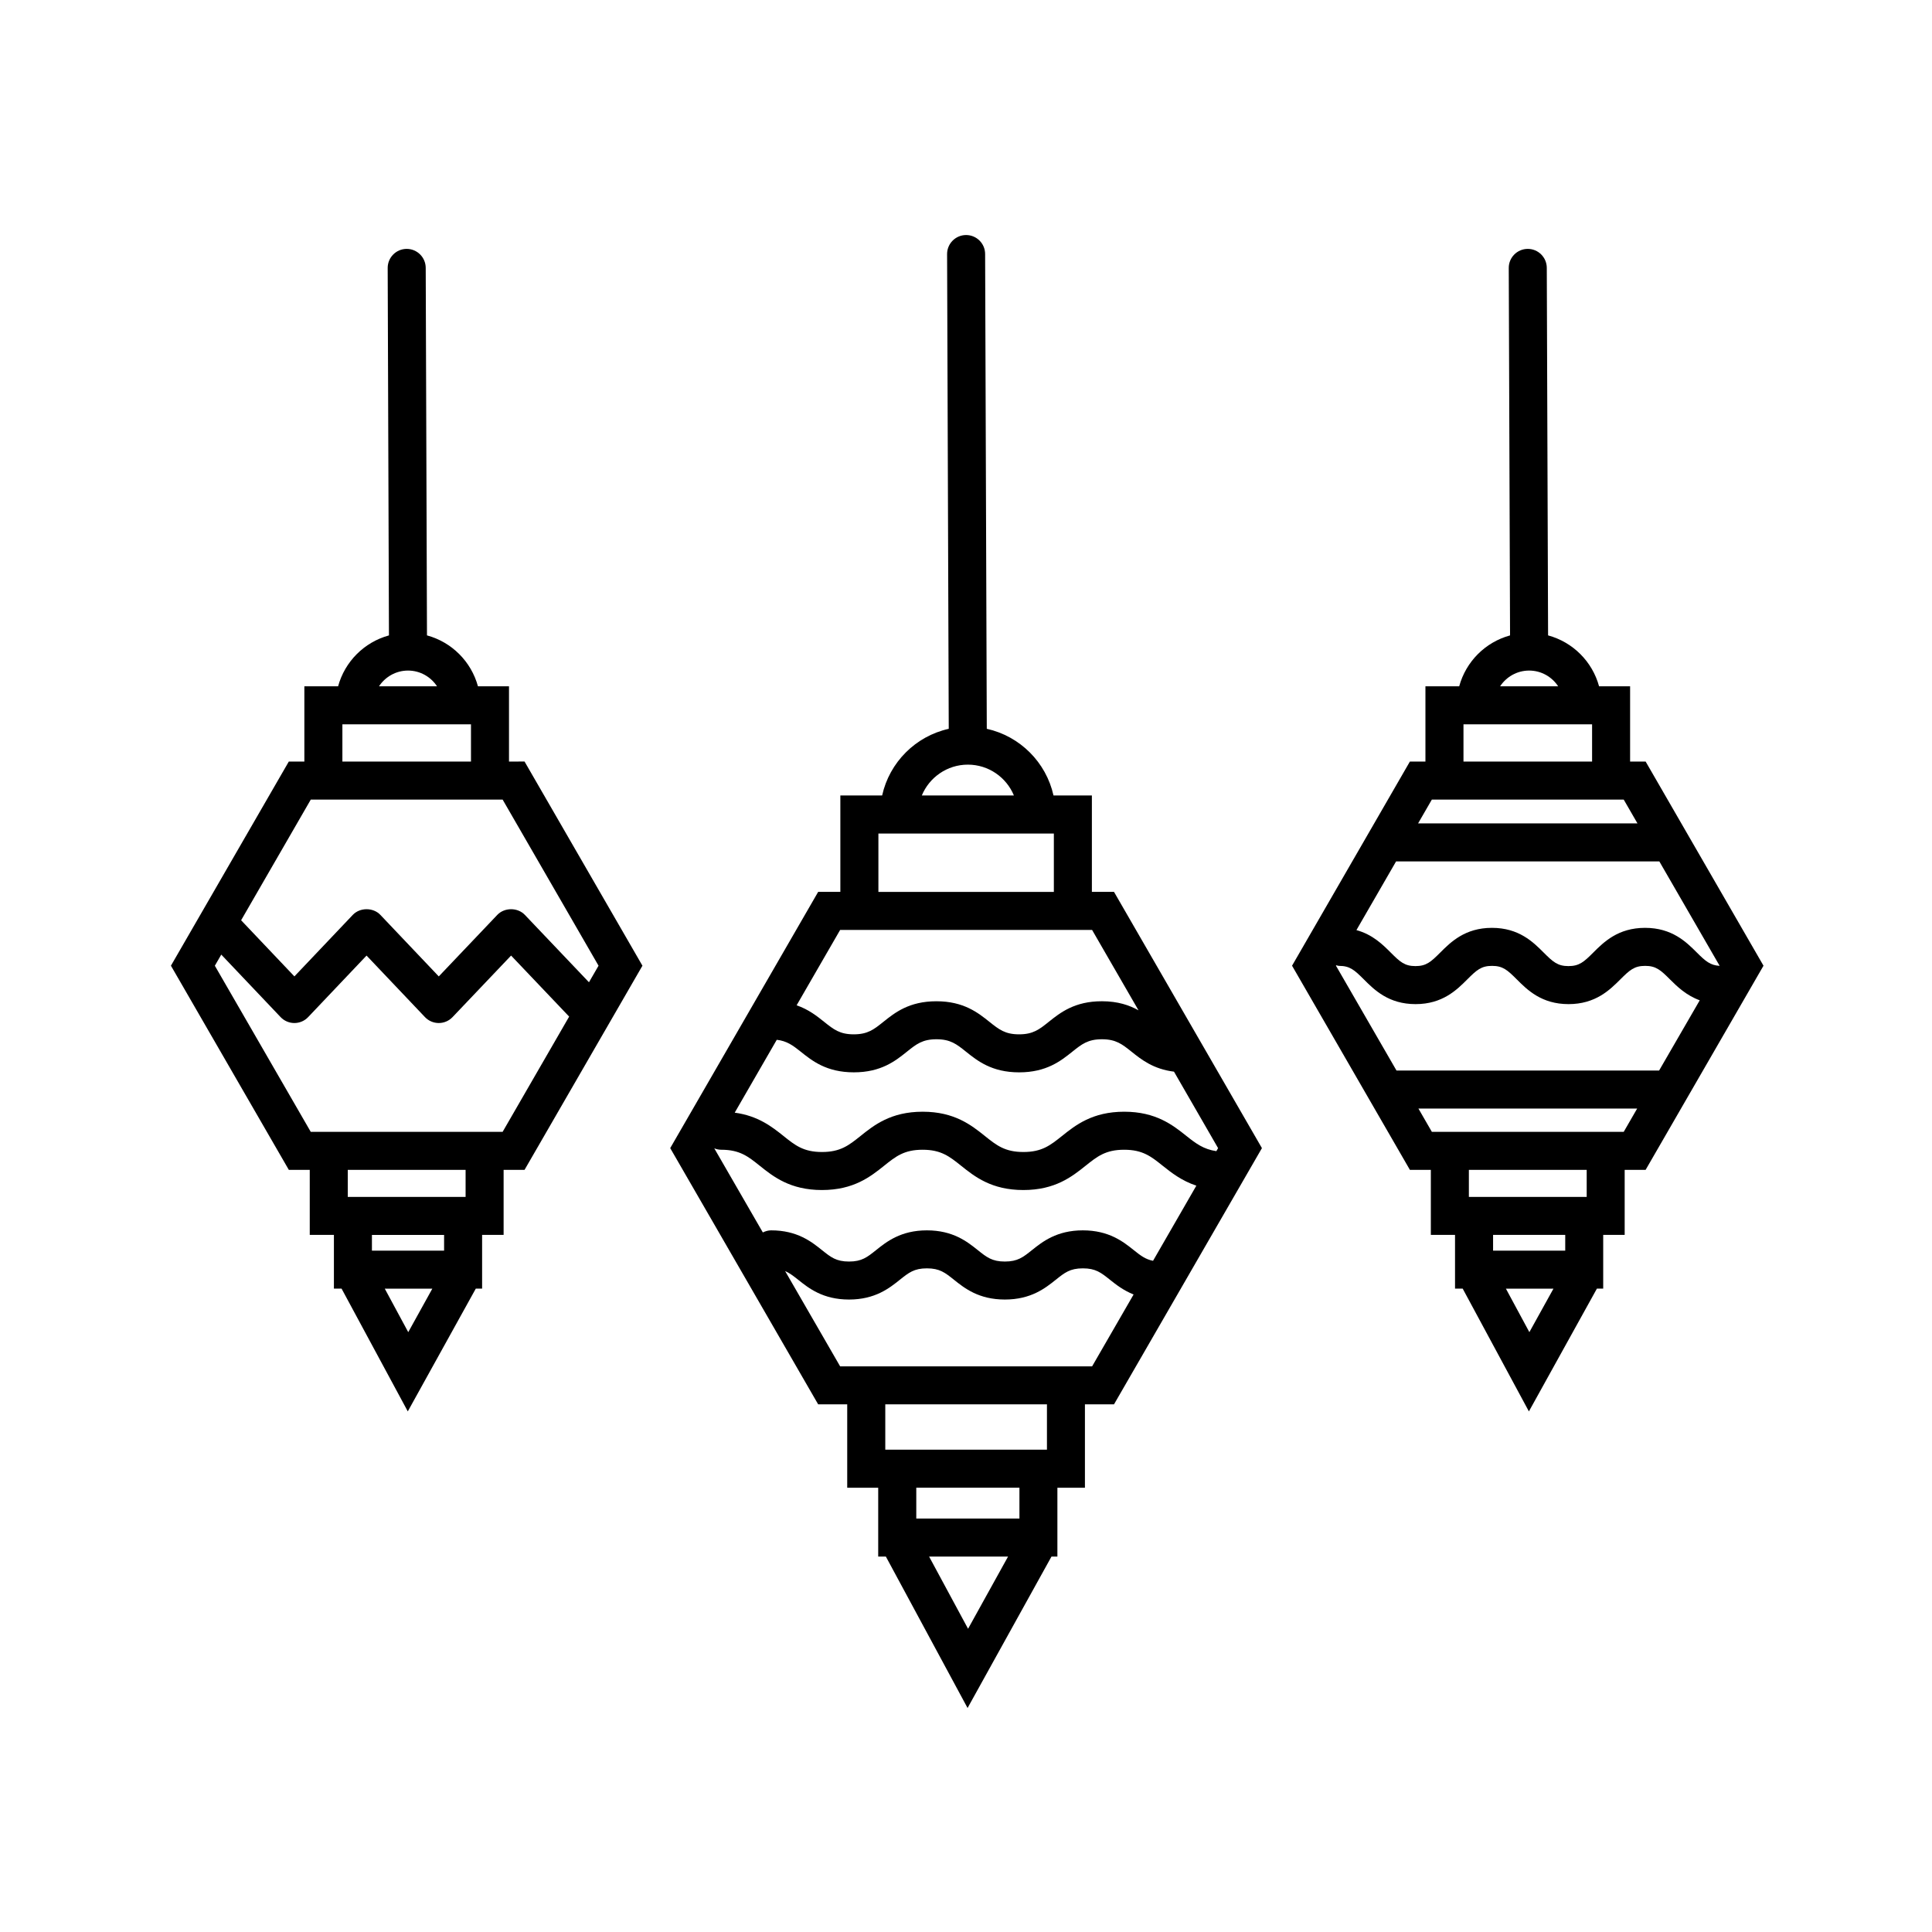
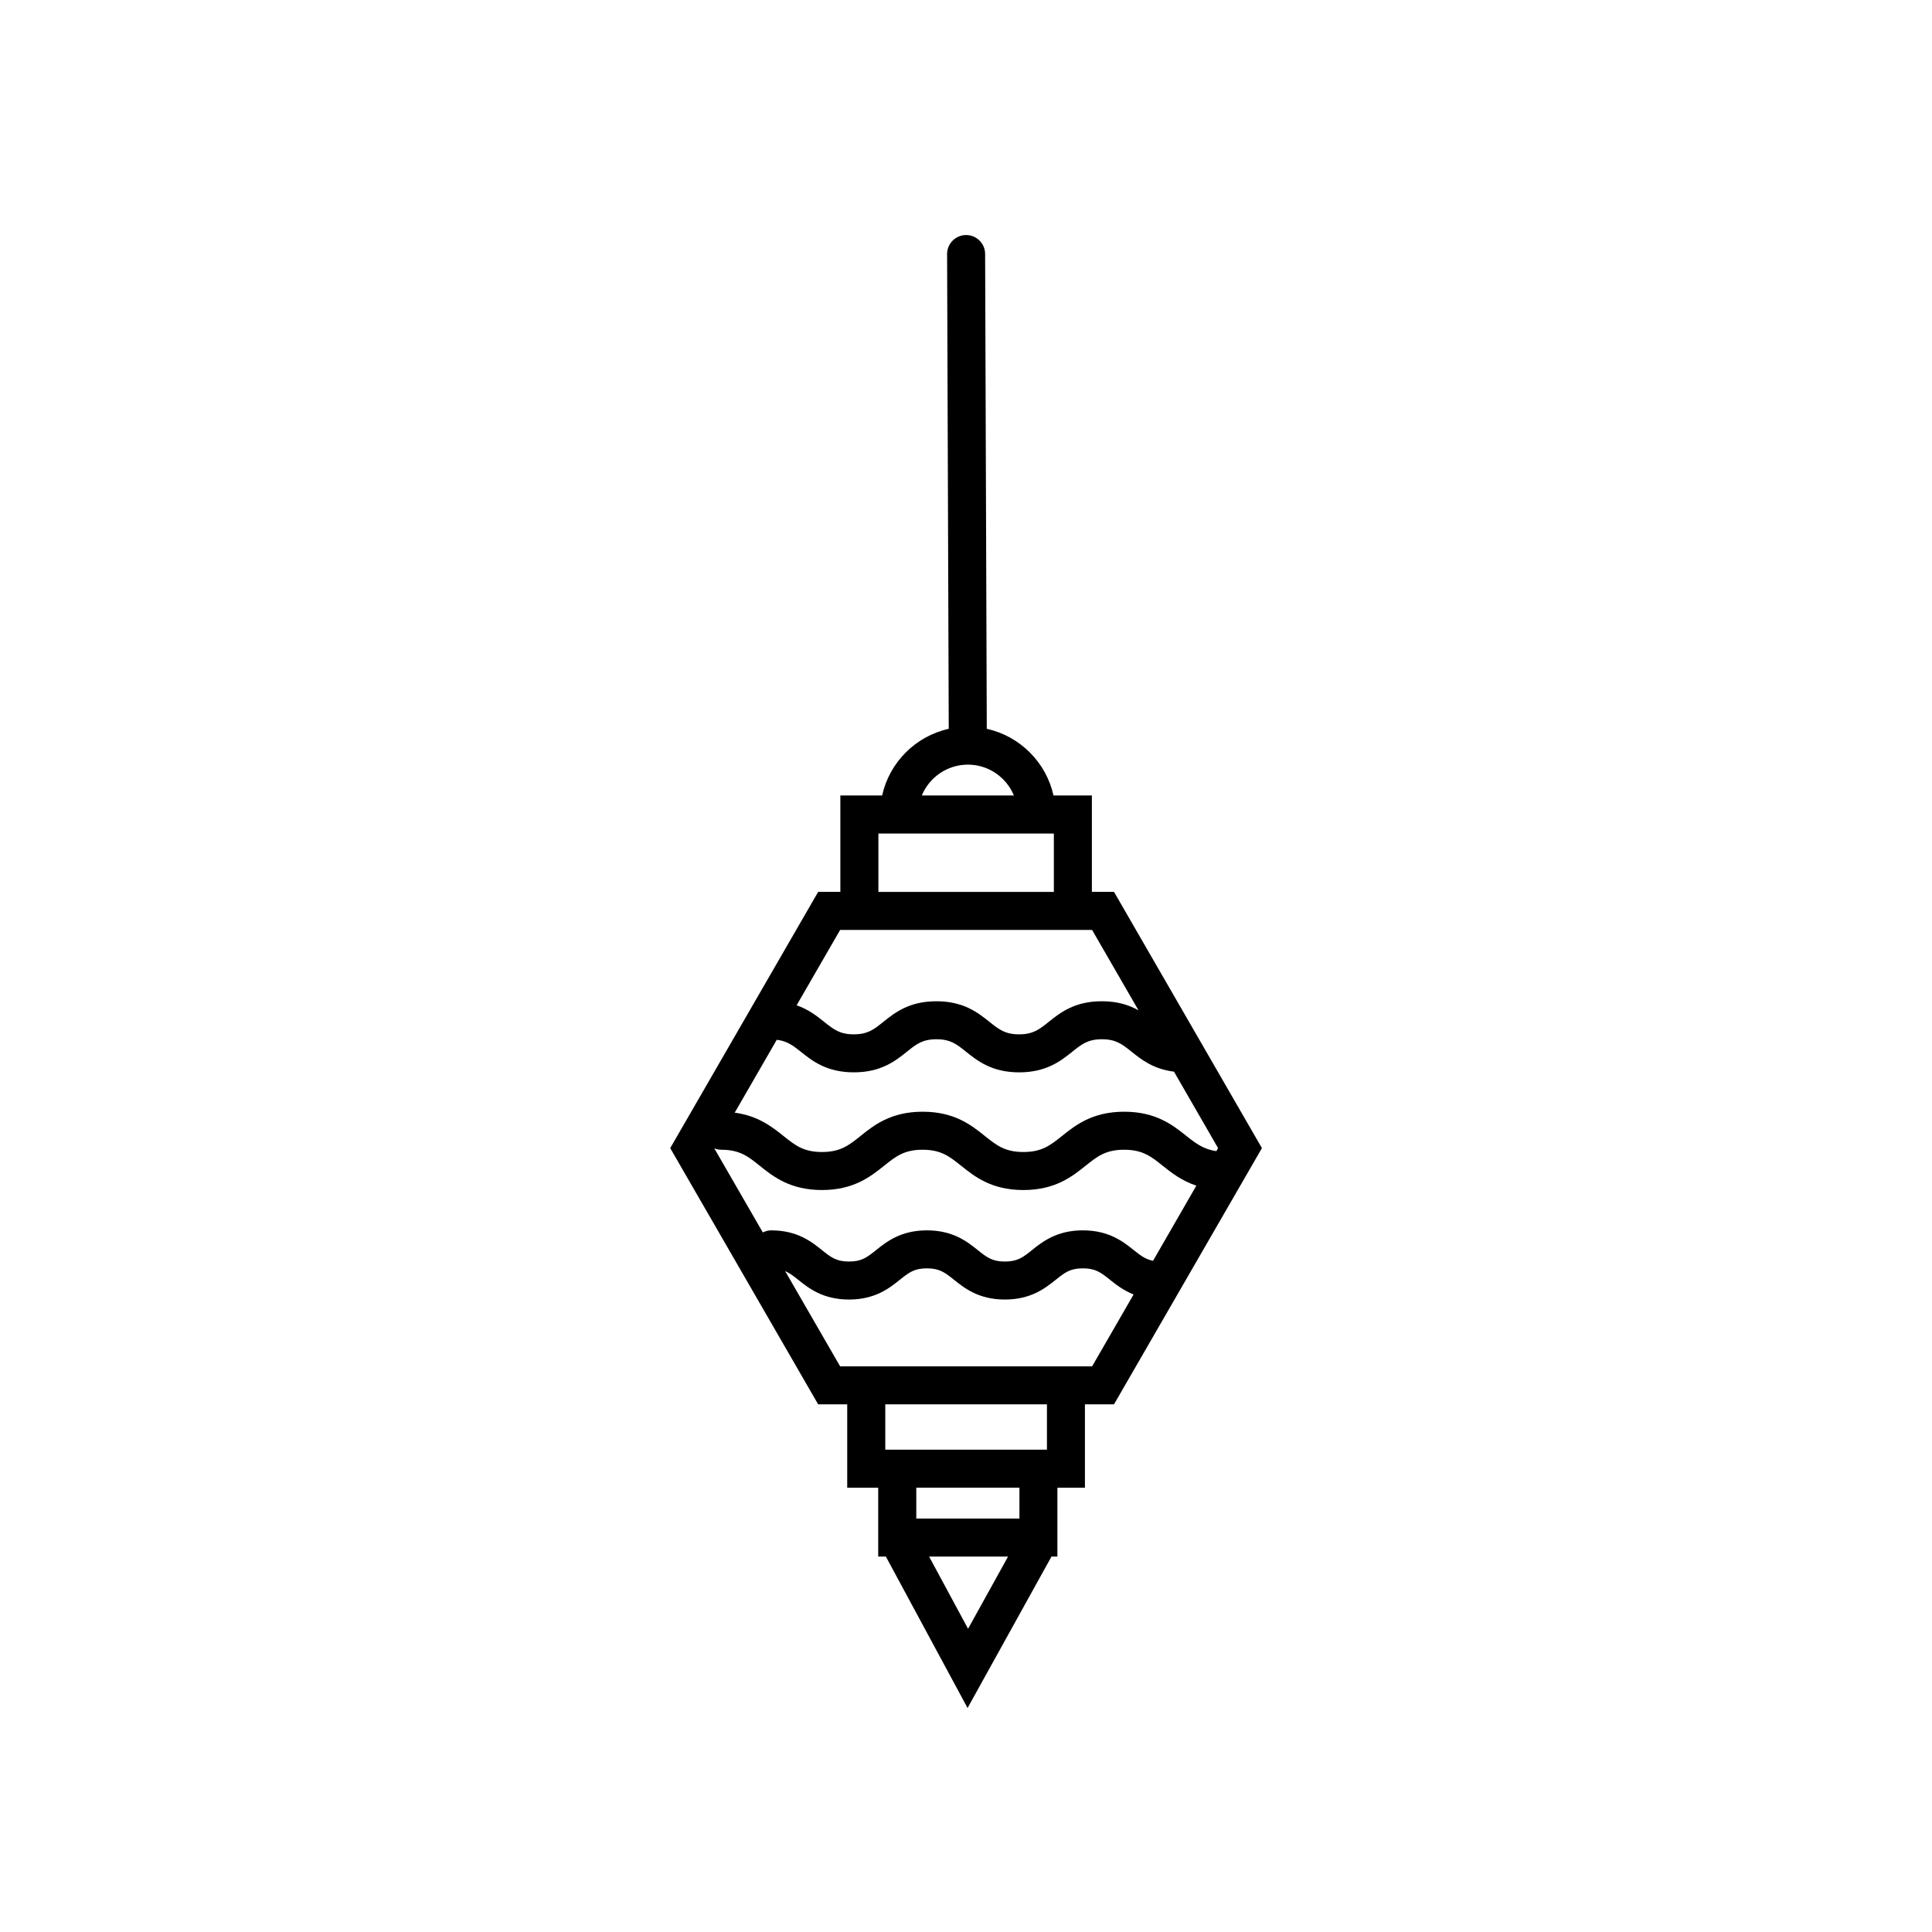
<svg xmlns="http://www.w3.org/2000/svg" fill="#000000" width="800px" height="800px" version="1.1" viewBox="144 144 512 512">
  <g>
    <path d="m433.36 380.36v-25.547h-10.168c-1.961-8.801-8.883-15.723-17.684-17.672l-0.441-125.83c-0.004-2.777-2.262-5.023-5.039-5.023h-0.016c-2.781 0.012-5.031 2.273-5.023 5.055l0.438 125.8c-8.785 1.953-15.703 8.871-17.652 17.664h-11.074v25.547h-5.879l-39.207 67.91 39.207 67.902h7.699v22.094h8.211v18.246h2.031l21.652 40.133 22.238-40.133h1.566v-18.246h7.297v-22.094h7.703l39.203-67.902-39.203-67.91h-5.859zm-32.867-33.723c5.5 0 10.219 3.379 12.203 8.176h-24.406c1.98-4.789 6.699-8.176 12.203-8.176zm-23.707 18.254h46.496v15.473h-46.496zm23.762 210.75-10.324-19.133h20.922zm13.613-29.211h-27.336v-8.172h27.336zm7.293-18.246h-42.844v-12.016h42.844zm11.969-22.086h-66.777l-14.582-25.258c1.18 0.523 2.195 1.301 3.465 2.312 2.762 2.211 6.539 5.238 13.469 5.238 6.926 0 10.707-3.027 13.469-5.238 2.359-1.883 3.777-3.027 7.176-3.027 3.394 0 4.82 1.145 7.18 3.031 2.762 2.207 6.543 5.234 13.477 5.234 6.938 0 10.723-3.027 13.488-5.234 2.363-1.891 3.785-3.031 7.184-3.031 3.402 0 4.828 1.145 7.188 3.031 1.598 1.281 3.562 2.816 6.258 3.894zm16.148-27.973c-2.023-0.395-3.305-1.387-5.117-2.836-2.766-2.207-6.551-5.234-13.488-5.234-6.934 0-10.715 3.027-13.48 5.234-2.363 1.891-3.789 3.031-7.188 3.031-3.394 0-4.82-1.145-7.18-3.031-2.762-2.207-6.543-5.234-13.477-5.234-6.926 0-10.711 3.027-13.473 5.238-2.359 1.883-3.777 3.027-7.168 3.027s-4.816-1.145-7.168-3.027c-2.762-2.211-6.539-5.238-13.469-5.238-0.801 0-1.531 0.227-2.203 0.555l-12.867-22.289c0.574 0.227 1.188 0.371 1.844 0.371 4.906 0 7.129 1.777 10.195 4.238 3.586 2.867 8.051 6.438 16.488 6.438s12.902-3.57 16.484-6.438c3.066-2.457 5.289-4.238 10.191-4.238 4.906 0 7.129 1.777 10.203 4.238 3.586 2.867 8.055 6.438 16.5 6.438 8.445 0 12.914-3.57 16.5-6.438 3.078-2.457 5.301-4.238 10.211-4.238 4.914 0 7.133 1.777 10.211 4.238 2.324 1.855 5.031 3.988 8.926 5.281zm17.238-29.855-0.465 0.797c-3.344-0.488-5.379-1.988-7.914-4.012-3.594-2.867-8.062-6.438-16.5-6.438s-12.914 3.57-16.5 6.438c-3.078 2.457-5.301 4.238-10.211 4.238-4.914 0-7.133-1.777-10.207-4.238-3.586-2.867-8.055-6.438-16.496-6.438-8.438 0-12.902 3.57-16.488 6.445-3.066 2.453-5.289 4.231-10.188 4.231-4.906 0-7.129-1.777-10.195-4.238-3.043-2.434-6.742-5.352-12.938-6.188l11.145-19.312c2.672 0.316 4.231 1.461 6.324 3.133 3.055 2.445 6.852 5.492 14.098 5.492 7.246 0 11.043-3.043 14.098-5.492 2.465-1.977 4.098-3.273 7.801-3.273 3.715 0 5.344 1.305 7.812 3.281 3.055 2.445 6.856 5.488 14.102 5.488 7.25 0 11.055-3.043 14.113-5.488 2.473-1.98 4.106-3.281 7.824-3.281s5.352 1.305 7.824 3.281c2.625 2.106 5.824 4.637 11.273 5.305zm-30.805-38.93c-7.25 0-11.055 3.043-14.113 5.488-2.473 1.98-4.106 3.281-7.824 3.281-3.707 0-5.344-1.305-7.809-3.273-3.059-2.445-6.863-5.492-14.105-5.492-7.246 0-11.043 3.043-14.098 5.492-2.465 1.977-4.098 3.273-7.801 3.273s-5.336-1.305-7.801-3.273c-1.926-1.543-4.144-3.316-7.34-4.422l11.531-19.973h66.77l12.305 21.305c-2.418-1.355-5.469-2.406-9.715-2.406z" />
-     <path d="m278.89 345.82v-19.941h-8.227c-1.793-6.57-6.934-11.707-13.508-13.496l-0.336-97.402c-0.012-2.777-2.262-5.023-5.039-5.023h-0.016c-2.781 0.012-5.031 2.273-5.023 5.055l0.336 97.375c-6.555 1.793-11.688 6.926-13.477 13.488h-8.941v19.941h-4.121l-31.238 54.102 31.242 54.105h5.547v17.234h6.402v14.242h2.031l17.547 32.535 18.02-32.535h1.676v-14.242h5.699v-17.234h5.547l31.242-54.105-31.242-54.105-4.121 0.004zm-26.762-24.113c3.215 0 6.039 1.664 7.688 4.168h-15.375c1.648-2.5 4.473-4.168 7.688-4.168zm-17.391 14.25h34.078v9.863h-34.078zm17.453 161.08-6.219-11.527h12.602zm9.5-21.605h-19.125v-4.168h19.125zm5.699-14.242h-31.227v-7.16h31.227zm9.809-17.234h-50.844l-25.418-44.027 1.703-2.949 15.723 16.566c0.949 1 2.269 1.566 3.648 1.566 1.379 0 2.707-0.562 3.652-1.57l15.477-16.305 15.48 16.305c0.953 1.004 2.273 1.57 3.656 1.57 1.379 0 2.699-0.562 3.652-1.566l15.516-16.312 15.387 16.176zm22.883-39.645-16.988-17.859c-1.906-2-5.394-2-7.301 0l-15.512 16.309-15.48-16.309c-1.898-2-5.406-2-7.305 0l-15.477 16.305-14.121-14.879 18.465-31.98h50.84l25.418 44.027z" />
-     <path d="m580.11 345.82h-4.117v-19.941h-8.223c-1.789-6.57-6.938-11.707-13.512-13.496l-0.344-97.402c-0.012-2.777-2.262-5.023-5.039-5.023h-0.02c-2.781 0.012-5.027 2.273-5.019 5.055l0.344 97.375c-6.559 1.793-11.684 6.926-13.477 13.488h-8.949v19.941h-4.117l-31.23 54.105 31.23 54.105h5.551v17.234h6.41v14.242h2.031l17.543 32.535 18.02-32.535h1.672v-14.242h5.691v-17.234h5.547l31.242-54.105zm-30.871-24.113c3.219 0 6.039 1.664 7.688 4.168h-15.383c1.652-2.5 4.477-4.168 7.695-4.168zm-17.402 14.25h34.082v9.863h-34.082zm-8.379 19.938h50.84l3.648 6.312h-58.137zm25.84 141.14-6.219-11.527h12.605zm9.504-21.605h-19.121v-4.168h19.121zm5.688-14.242h-31.223v-7.16h31.223zm9.809-17.234h-50.84l-3.562-6.172h57.965zm9.379-16.25h-69.594l-16.043-27.785 0.066-0.109c0.262 0.039 0.5 0.156 0.766 0.156 2.856 0 4.082 1.102 6.57 3.594 2.762 2.762 6.539 6.543 13.695 6.543 7.152 0 10.934-3.785 13.695-6.543 2.488-2.488 3.707-3.594 6.57-3.594 2.863 0 4.086 1.102 6.574 3.594 2.762 2.762 6.543 6.543 13.699 6.543 7.16 0 10.949-3.785 13.715-6.539 2.492-2.492 3.719-3.598 6.59-3.598 2.871 0 4.098 1.102 6.59 3.598 1.891 1.883 4.289 4.219 7.875 5.527zm9.996-31.277c-2.766-2.762-6.555-6.539-13.715-6.539-7.16 0-10.949 3.777-13.715 6.539-2.492 2.492-3.719 3.598-6.59 3.598-2.856 0-4.086-1.102-6.574-3.594-2.762-2.762-6.543-6.543-13.699-6.543-7.152 0-10.934 3.785-13.695 6.543-2.488 2.488-3.707 3.594-6.57 3.594s-4.082-1.102-6.57-3.594c-2.098-2.098-4.781-4.769-9.078-5.945l10.508-18.203h69.766l15.961 27.633-0.023 0.039c-2.422-0.145-3.695-1.219-6.004-3.527z" />
  </g>
</svg>